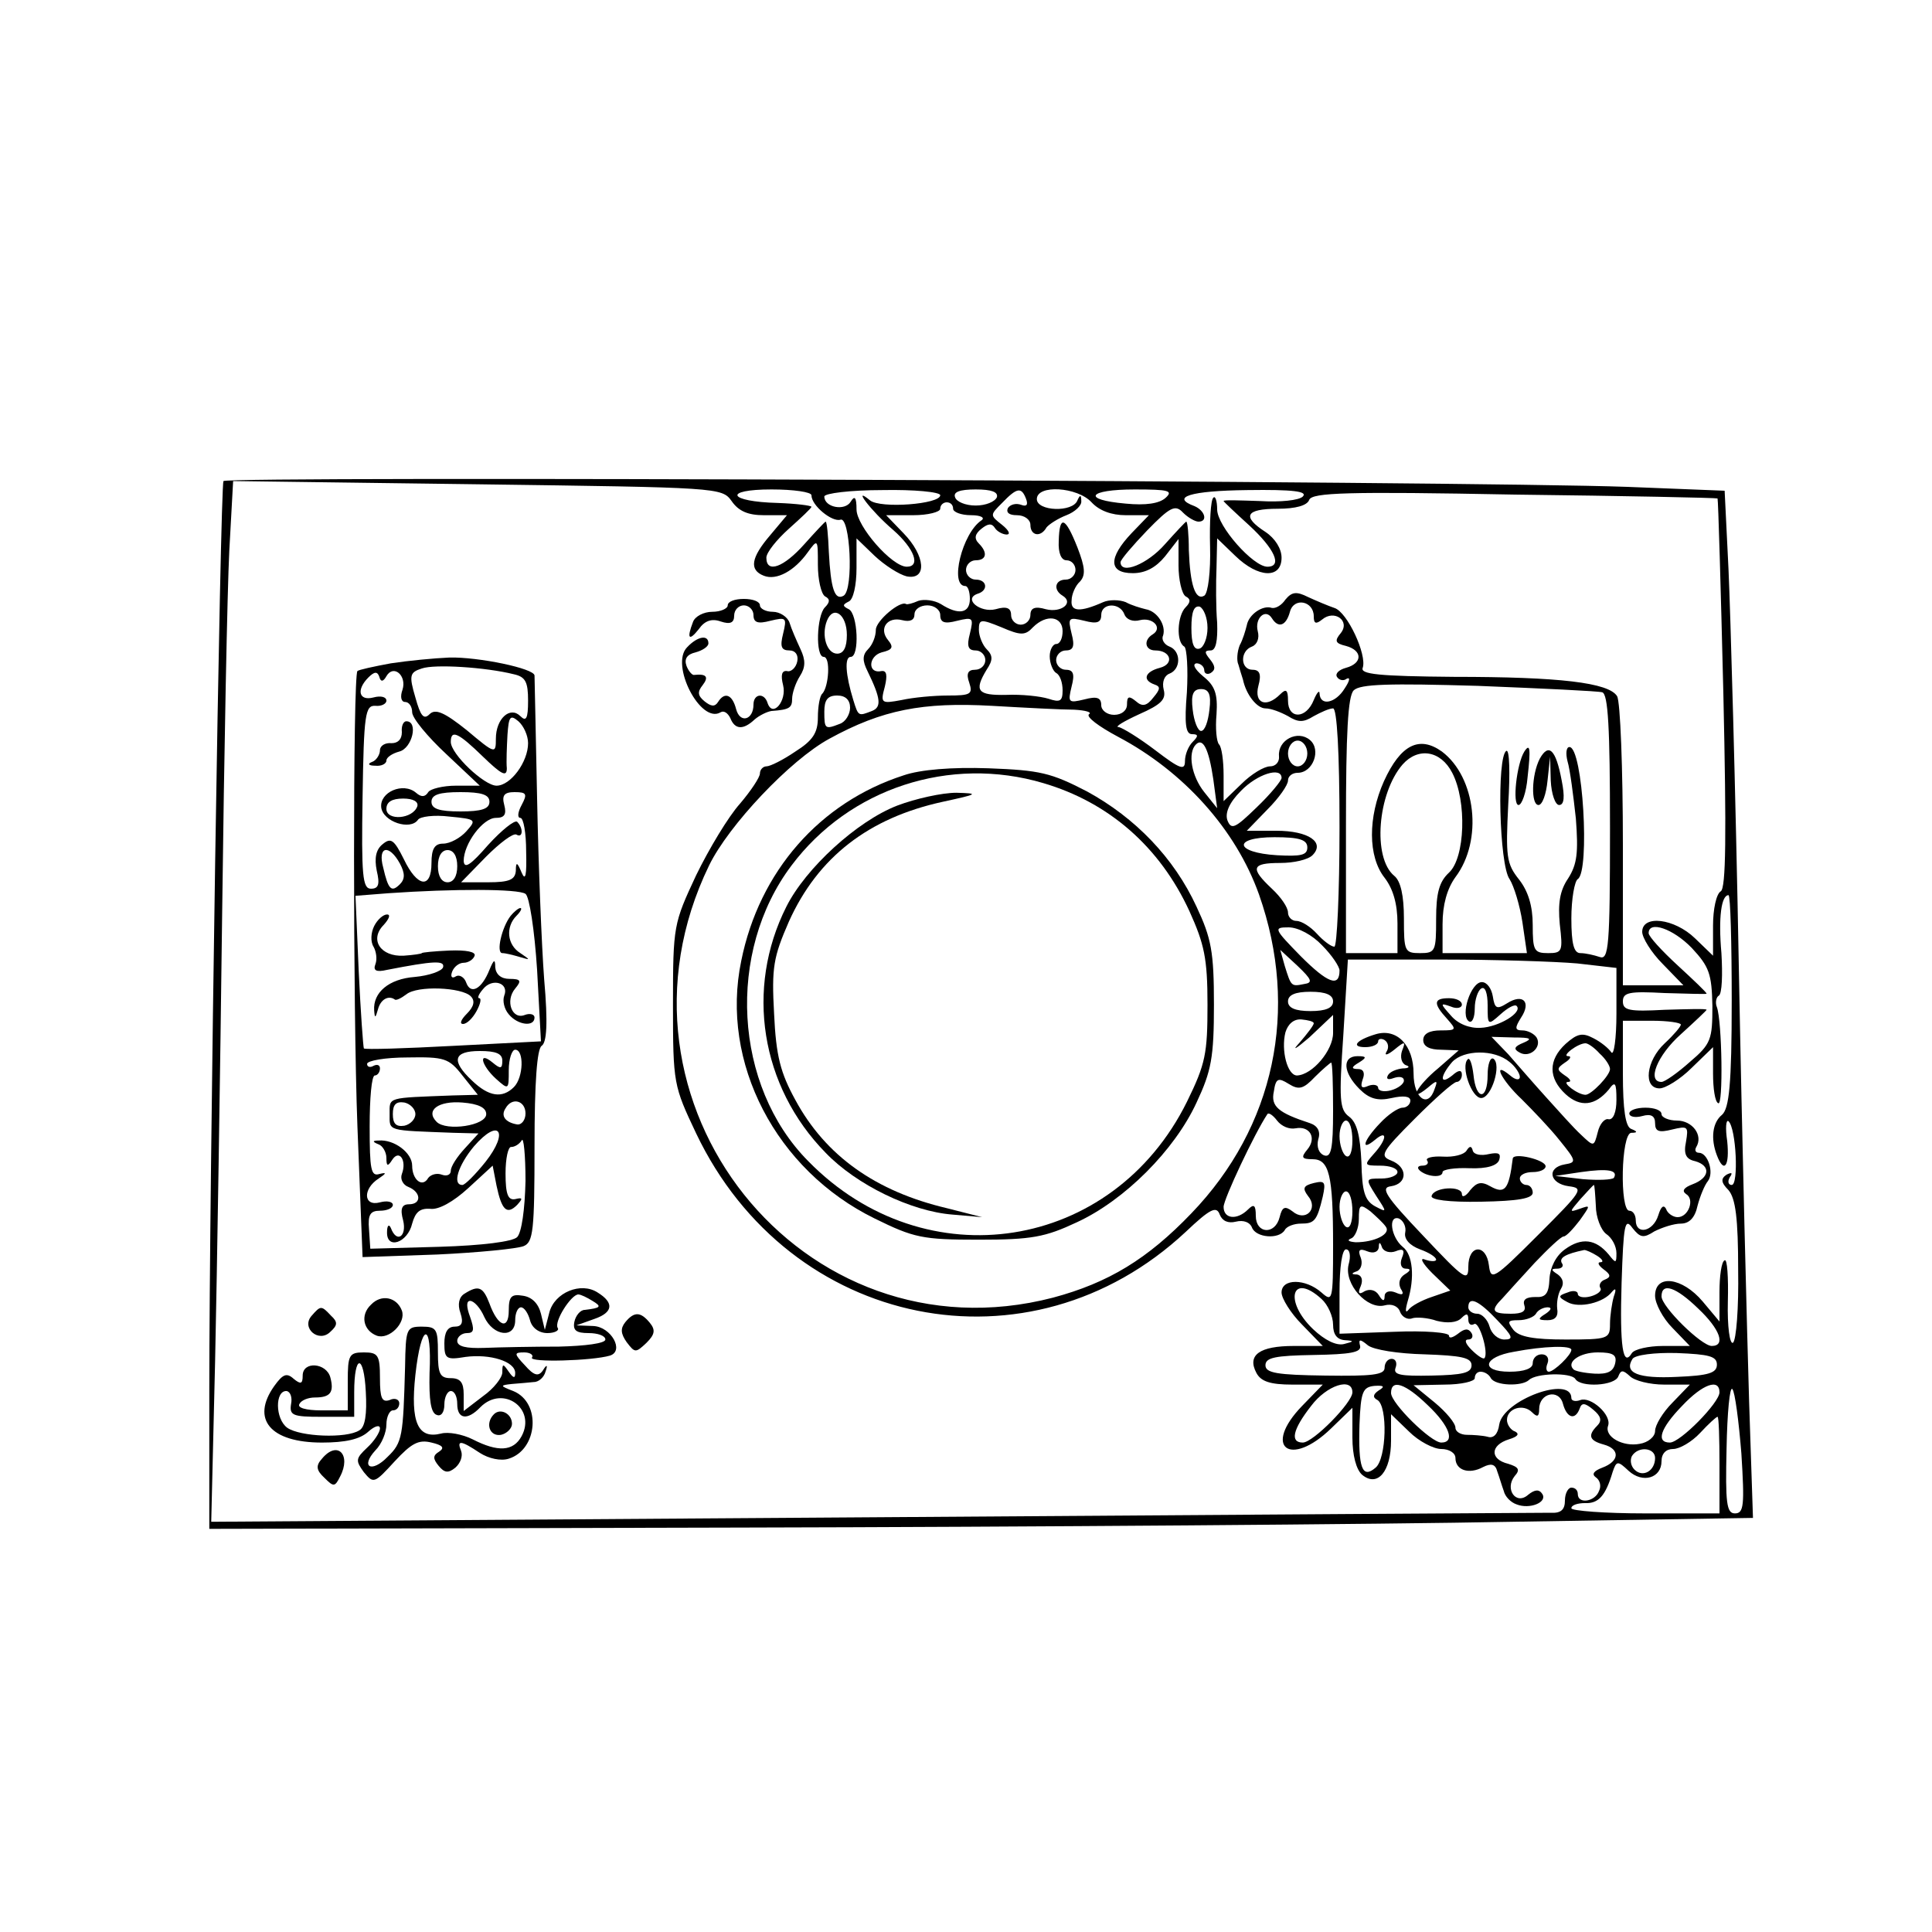
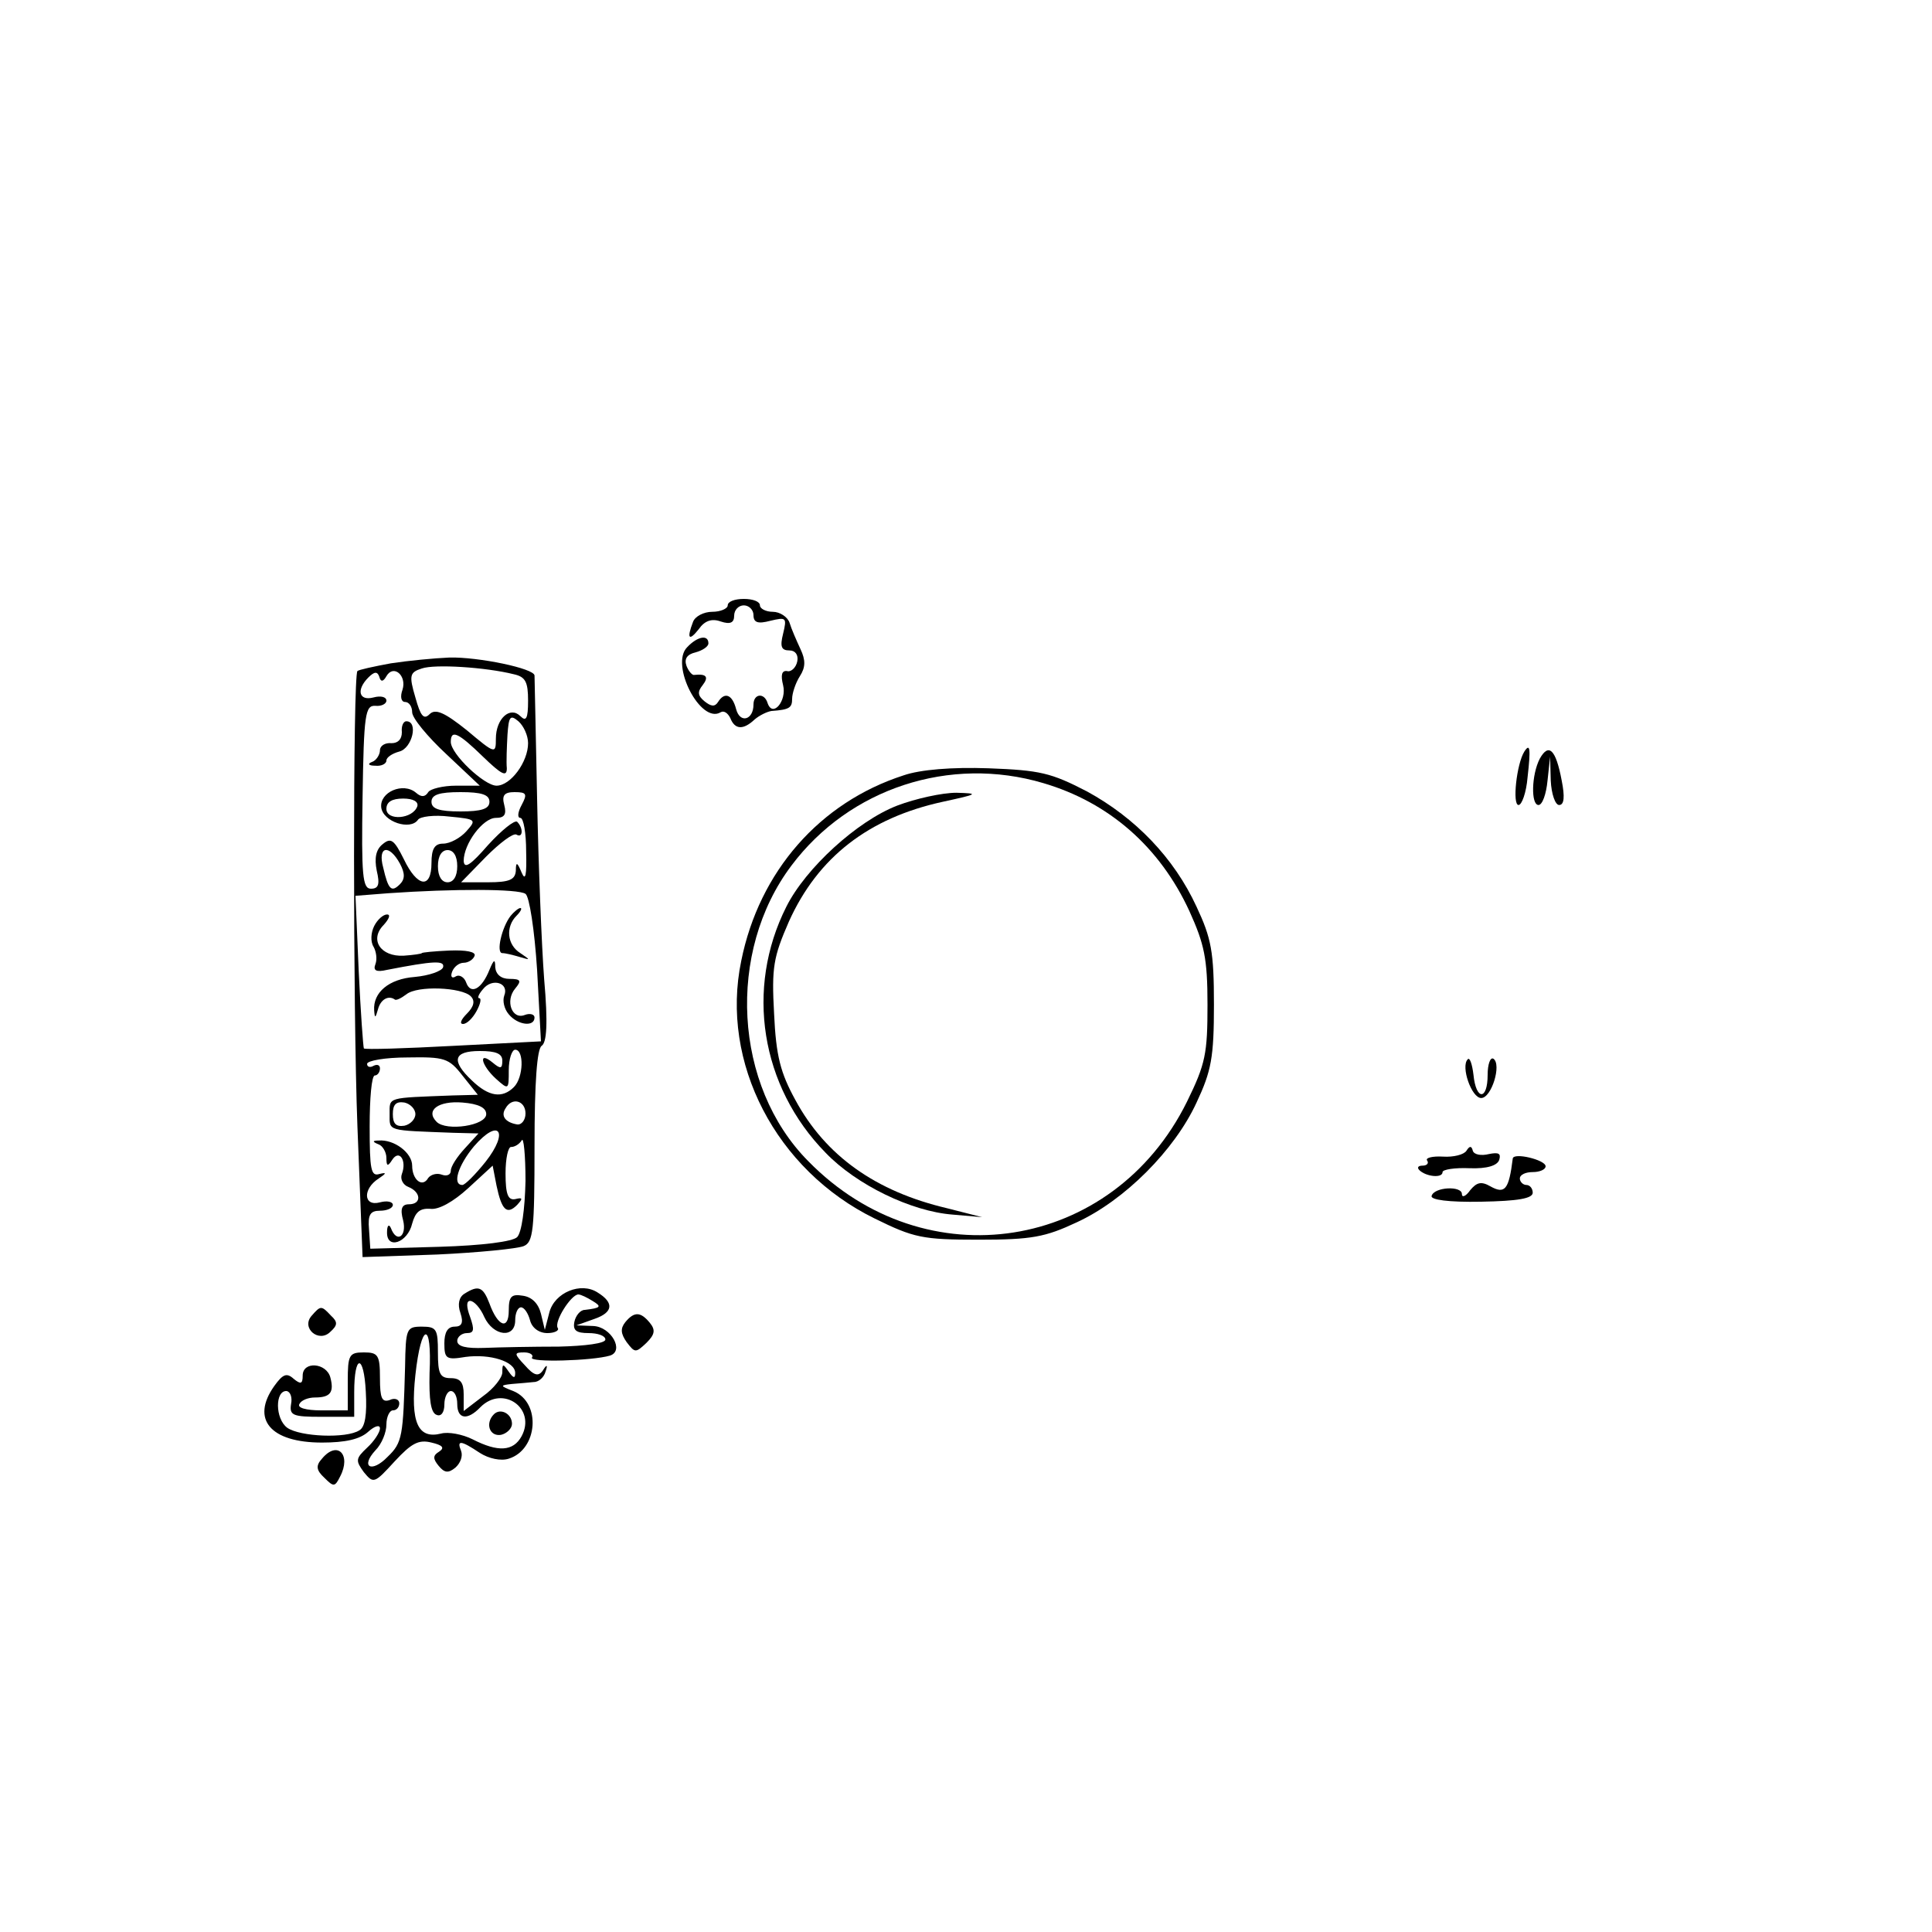
<svg xmlns="http://www.w3.org/2000/svg" preserveAspectRatio="xMidYMid meet" viewBox="0 0 300 300" height="300pt" width="300pt" version="1.0">
  <g stroke="none" fill="#000000" transform="translate(0,300) scale(0.1,-0.1)">
-     <path d="M347 2253 c-5 -9 -22 -1093 -22 -1412 l0 -215 825 2 c454 1 993 5 1199 9 l373 6 -6 181 c-3 100 -11 404 -16 676 -5 272 -13 550 -16 616 l-6 122 -151 6 c-245 9 -2175 17 -2180 9z m789 -31 c11 -16 26 -22 50 -22 l36 0 -26 -31 c-30 -35 -33 -54 -10 -63 20 -8 48 8 68 36 16 22 16 21 16 -19 0 -23 5 -45 11 -49 8 -4 8 -9 0 -17 -13 -13 -15 -77 -2 -77 11 0 8 -46 -2 -57 -4 -3 -7 -20 -7 -37 0 -24 -8 -36 -35 -53 -19 -13 -39 -23 -45 -23 -5 0 -10 -5 -10 -11 0 -6 -14 -27 -31 -47 -18 -20 -48 -70 -68 -111 -35 -75 -36 -78 -36 -201 0 -123 1 -126 36 -200 145 -304 518 -379 760 -153 38 36 48 41 53 27 4 -10 13 -14 25 -11 12 3 22 -1 25 -9 6 -16 42 -19 51 -4 3 6 15 10 25 10 21 0 25 4 34 42 5 23 3 25 -14 21 -16 -4 -18 -8 -9 -20 17 -20 -4 -41 -24 -24 -12 9 -16 7 -20 -9 -7 -28 -37 -26 -37 2 0 17 -3 19 -12 10 -17 -17 -38 -15 -38 4 0 12 48 114 68 144 2 3 9 -2 15 -10 7 -9 19 -14 29 -12 22 4 33 -15 18 -33 -10 -12 -9 -15 8 -15 26 0 32 -24 32 -134 0 -86 -1 -88 -18 -73 -25 22 -62 22 -62 0 0 -9 14 -32 32 -50 l32 -33 -45 0 c-53 0 -73 -14 -58 -42 7 -13 21 -18 56 -18 l47 0 -32 -33 c-62 -64 -19 -97 45 -35 l33 32 0 -46 c0 -28 6 -50 15 -58 24 -20 45 5 45 53 l0 41 28 -27 c15 -15 38 -27 50 -27 12 0 22 -6 22 -14 0 -19 21 -26 43 -14 12 6 19 5 22 -7 3 -8 7 -22 10 -30 2 -9 11 -18 20 -21 20 -8 48 3 40 16 -5 8 -12 7 -22 -1 -19 -17 -37 9 -21 29 9 10 6 14 -10 19 -29 7 -28 29 1 38 13 4 17 8 10 12 -7 2 -13 11 -13 18 0 18 25 26 39 12 8 -8 11 -7 11 5 0 25 31 32 37 8 6 -22 19 -26 26 -7 3 9 8 9 21 -2 12 -10 14 -17 6 -25 -15 -15 -12 -23 10 -29 26 -7 25 -26 -2 -36 -13 -5 -17 -10 -10 -15 6 -4 9 -13 5 -21 -6 -17 -33 -21 -33 -5 0 6 -4 10 -10 10 -5 0 -10 -9 -10 -20 0 -14 -6 -20 -22 -19 -13 0 -486 -3 -1052 -7 l-1028 -7 6 249 c3 137 8 452 11 699 3 248 8 499 11 559 l6 109 380 -5 c374 -5 379 -5 394 -26z m124 9 c0 -16 32 -42 45 -38 15 6 21 -108 5 -118 -14 -8 -20 11 -23 68 -1 26 -3 47 -5 47 -1 0 -16 -16 -33 -35 -32 -36 -59 -46 -59 -21 0 8 16 28 35 45 19 17 35 32 35 34 0 2 -24 5 -52 6 -78 2 -86 21 -10 21 34 0 62 -4 62 -9z m200 0 c0 -14 -93 -21 -109 -8 -29 24 1 -16 36 -46 33 -29 43 -57 21 -57 -23 0 -78 63 -78 89 0 19 -3 22 -9 12 -9 -15 -41 -9 -41 8 0 5 41 10 90 10 50 1 90 -3 90 -8z m88 -3 c-3 -7 -17 -13 -33 -13 -16 0 -30 6 -32 13 -3 8 7 12 32 12 25 0 35 -4 33 -12z m45 -2 c4 -10 1 -13 -7 -10 -8 3 -17 1 -21 -5 -3 -7 2 -11 14 -11 12 0 21 -7 21 -15 0 -17 16 -20 25 -4 4 5 18 14 31 19 13 5 24 15 23 22 0 10 -2 10 -6 1 -7 -19 -63 -17 -63 2 0 23 63 19 85 -5 12 -13 31 -20 53 -20 l36 0 -27 -28 c-36 -38 -36 -62 2 -62 20 0 36 9 50 26 l21 27 0 -41 c0 -22 5 -44 11 -48 8 -4 8 -9 0 -17 -13 -13 -15 -54 -2 -61 4 -3 6 -35 4 -71 -4 -49 -2 -65 8 -65 10 0 10 -3 1 -12 -7 -7 -12 -20 -12 -30 0 -15 -8 -12 -46 17 -25 19 -51 35 -57 36 -7 0 8 9 32 20 34 15 42 23 38 38 -3 12 1 22 9 25 18 7 18 35 0 42 -8 3 -13 11 -10 17 5 16 -9 38 -27 41 -8 2 -22 6 -31 11 -10 4 -26 4 -35 0 -36 -16 -51 -15 -49 3 0 9 6 23 13 29 9 10 8 22 -4 53 -19 48 -28 51 -29 10 -1 -19 4 -30 12 -30 8 0 14 -7 14 -15 0 -8 -7 -15 -15 -15 -17 0 -20 -16 -5 -25 18 -11 -2 -27 -26 -21 -17 5 -24 2 -24 -9 0 -8 -7 -15 -15 -15 -8 0 -15 7 -15 15 0 11 -7 14 -24 9 -24 -6 -51 16 -28 24 17 5 15 22 -3 22 -8 0 -15 7 -15 15 0 8 7 15 15 15 17 0 19 12 5 26 -8 8 -6 15 4 23 10 8 16 9 21 1 3 -5 12 -10 18 -10 7 0 3 7 -7 15 -19 15 -19 15 0 34 23 24 30 25 37 7z m217 1 c-10 -9 -31 -12 -62 -9 -69 6 -59 22 14 22 53 0 60 -2 48 -13z m213 2 c-6 -6 -35 -9 -67 -7 -31 1 -56 2 -56 0 0 -1 18 -18 40 -38 39 -36 52 -64 28 -64 -22 0 -78 63 -78 89 0 13 -3 22 -6 18 -4 -3 -6 -38 -5 -76 1 -38 -3 -72 -9 -76 -14 -8 -22 17 -24 71 0 24 -2 44 -4 44 -1 0 -16 -16 -33 -35 -27 -31 -69 -48 -69 -28 0 4 19 26 41 49 36 37 44 41 56 28 8 -8 19 -14 24 -14 15 0 10 17 -6 24 -38 14 -7 24 82 25 71 1 94 -2 86 -10z m644 -3 c1 -1 5 -137 9 -302 5 -223 4 -303 -4 -308 -7 -4 -12 -28 -12 -53 l0 -47 -28 27 c-32 31 -82 37 -82 10 0 -9 14 -32 32 -50 l32 -33 -47 0 -47 0 0 218 c0 119 -4 223 -9 231 -13 21 -89 30 -253 30 -117 1 -146 4 -142 14 7 20 -24 87 -44 93 -9 3 -28 11 -41 17 -18 9 -25 8 -35 -4 -6 -9 -15 -14 -21 -13 -14 5 -36 -10 -39 -27 -2 -8 -6 -22 -11 -31 -4 -10 -5 -24 -2 -30 2 -7 5 -17 7 -23 5 -24 22 -45 35 -45 9 0 24 -6 35 -12 16 -10 24 -10 40 0 11 6 24 12 30 12 6 0 10 -67 10 -185 0 -102 -4 -185 -8 -185 -5 0 -17 9 -27 20 -10 11 -24 20 -32 20 -7 0 -13 6 -13 13 0 8 -11 24 -25 37 -34 32 -32 40 13 40 21 0 43 5 50 12 20 20 -6 38 -56 38 l-46 0 32 33 c18 18 32 38 32 45 0 7 7 12 15 12 24 0 37 36 19 51 -19 16 -50 0 -48 -25 1 -9 -5 -16 -14 -16 -9 0 -29 -12 -44 -27 l-28 -27 0 40 c0 23 -3 44 -7 48 -4 4 -6 25 -4 47 2 31 -2 44 -21 59 -13 11 -17 19 -10 20 6 0 12 -5 12 -11 0 -5 5 -7 10 -4 8 5 7 11 -1 21 -9 11 -9 14 1 14 8 0 11 15 10 43 -2 23 -2 62 -1 86 l1 45 28 -27 c36 -35 72 -36 72 -3 0 14 -10 30 -25 40 -37 24 -31 36 19 36 28 0 46 5 49 14 5 11 58 13 319 8 172 -2 314 -5 315 -6z m-1187 -16 c0 -5 12 -10 28 -10 15 0 22 -4 16 -8 -30 -20 -50 -102 -25 -102 4 0 7 -9 7 -20 0 -22 -17 -26 -45 -8 -10 6 -26 8 -35 5 -9 -4 -17 -6 -19 -5 -9 6 -47 -26 -47 -40 0 -10 -5 -23 -12 -30 -9 -9 -9 -18 -1 -34 21 -43 22 -56 7 -62 -21 -8 -21 -9 -29 17 -12 39 -14 67 -4 67 14 0 11 67 -3 74 -10 5 -10 7 0 12 7 3 12 25 12 52 l0 46 28 -27 c16 -15 38 -29 50 -32 32 -6 29 32 -5 67 l-27 28 42 0 c23 0 42 5 42 10 0 6 5 10 10 10 6 0 10 -4 10 -10z m560 -167 c0 -11 3 -13 13 -5 19 16 44 -2 29 -21 -10 -12 -9 -16 8 -20 26 -7 26 -27 0 -34 -11 -3 -17 -9 -14 -14 3 -5 10 -7 15 -3 6 3 5 -3 -3 -15 -14 -23 -38 -28 -39 -8 0 6 -4 2 -9 -10 -12 -30 -40 -30 -40 -1 0 17 -3 19 -12 10 -22 -22 -41 -14 -34 13 5 18 2 25 -9 25 -19 0 -20 29 -1 36 8 3 12 13 9 24 -5 20 12 36 22 20 10 -16 22 -12 28 10 6 23 37 17 37 -7z m-580 2 c0 -12 7 -14 26 -9 25 6 26 5 20 -20 -5 -19 -3 -26 9 -26 8 0 15 -7 15 -15 0 -8 -7 -15 -16 -15 -11 0 -14 -6 -9 -20 6 -18 2 -20 -33 -20 -22 0 -54 -3 -72 -7 -32 -6 -33 -5 -26 21 4 17 3 25 -5 24 -22 -5 -21 23 0 29 17 4 19 8 10 19 -15 18 -1 37 22 31 12 -3 19 0 19 9 0 8 9 14 20 14 11 0 20 -7 20 -15z m286 1 c3 -8 13 -12 24 -9 20 5 36 -12 20 -22 -15 -9 -12 -25 4 -25 24 0 30 -21 7 -27 -23 -6 -28 -19 -8 -26 9 -3 9 -7 -2 -20 -10 -13 -17 -15 -27 -6 -11 9 -14 8 -14 -5 0 -9 -8 -16 -20 -16 -11 0 -20 7 -20 15 0 12 -7 14 -26 9 -25 -6 -26 -5 -20 20 5 19 3 26 -9 26 -8 0 -15 7 -15 15 0 8 7 15 15 15 12 0 14 7 9 26 -6 25 -5 26 20 20 19 -5 26 -3 26 9 0 19 29 20 36 1z m129 -21 c0 -16 -6 -30 -12 -32 -9 -3 -13 7 -13 32 0 25 4 35 13 33 6 -3 12 -17 12 -33z m-560 -11 c0 -19 -5 -29 -15 -29 -16 0 -25 28 -16 51 10 25 31 10 31 -22z m289 12 c21 21 46 17 46 -6 0 -11 -4 -20 -10 -20 -5 0 -10 -9 -10 -19 0 -11 5 -23 10 -26 6 -3 10 -15 10 -27 0 -17 -4 -19 -22 -13 -13 4 -42 7 -65 6 -45 -1 -51 6 -31 39 10 15 10 22 0 32 -6 6 -12 20 -12 30 0 17 3 17 35 4 30 -13 37 -13 49 0z m884 -101 c9 -3 12 -54 12 -211 0 -184 -2 -205 -16 -200 -9 3 -22 6 -30 6 -10 0 -14 14 -14 54 0 30 5 58 10 61 19 12 8 205 -13 205 -5 0 -6 -10 -3 -22 4 -13 9 -53 13 -89 4 -53 2 -71 -12 -93 -13 -19 -16 -39 -13 -71 5 -42 4 -45 -18 -45 -22 0 -24 4 -24 44 0 29 -7 52 -21 70 -20 25 -21 36 -17 117 3 49 2 86 -3 83 -15 -9 -11 -177 5 -199 7 -11 16 -41 20 -67 l7 -48 -65 0 -66 0 0 45 c0 30 7 55 20 73 43 57 32 155 -21 195 -35 25 -64 11 -90 -46 -25 -56 -25 -117 1 -150 13 -17 20 -40 20 -71 l0 -46 -40 0 -40 0 0 198 c0 144 3 201 12 210 10 10 56 11 193 7 99 -4 186 -8 193 -10z m-610 -27 c-2 -18 -7 -33 -13 -33 -5 0 -11 15 -13 33 -3 24 1 32 13 32 12 0 16 -8 13 -32z m-558 3 c0 -10 -7 -22 -16 -25 -23 -9 -24 -8 -24 19 0 18 5 25 20 25 13 0 20 -7 20 -19z m348 -3 c18 -1 28 -4 23 -7 -5 -4 15 -19 45 -35 102 -54 183 -144 219 -245 63 -179 24 -361 -105 -495 -68 -71 -129 -108 -215 -131 -389 -101 -712 304 -534 671 30 62 126 164 187 197 82 45 145 57 252 51 52 -3 110 -6 128 -6z m216 -108 l6 -45 -20 25 c-20 25 -26 61 -13 74 11 11 20 -7 27 -54z m146 40 c0 -11 -7 -20 -15 -20 -8 0 -15 9 -15 20 0 11 7 20 15 20 8 0 15 -9 15 -20z m225 -30 c23 -44 20 -132 -5 -155 -15 -14 -20 -31 -20 -72 0 -50 -1 -53 -25 -53 -24 0 -25 3 -25 54 0 35 -5 58 -15 66 -34 28 -26 128 13 173 24 27 59 22 77 -13z m-265 -8 c0 -4 -17 -25 -39 -46 -33 -32 -39 -35 -45 -20 -4 11 2 27 21 46 25 26 63 38 63 20z m40 -108 c0 -12 -10 -14 -47 -12 -66 4 -70 28 -4 28 39 0 51 -4 51 -16z m659 -238 c0 -130 -4 -167 -15 -177 -15 -12 -18 -37 -8 -63 11 -29 20 -17 16 22 -3 20 -2 34 2 31 12 -11 16 -99 5 -99 -5 0 -7 5 -3 12 5 7 3 8 -5 4 -9 -6 -9 -12 3 -24 11 -13 15 -44 15 -124 1 -59 -3 -109 -8 -113 -5 -3 -9 25 -8 64 1 38 -1 67 -5 64 -5 -2 -8 -25 -8 -49 l0 -46 -26 31 c-32 38 -74 43 -74 9 0 -12 12 -35 27 -50 l27 -28 -42 0 c-22 0 -44 -5 -48 -11 -14 -23 -19 10 -16 109 3 91 5 102 17 85 12 -15 17 -16 34 -5 12 6 30 12 41 12 13 0 22 9 26 28 4 15 11 32 16 38 10 13 0 44 -14 44 -5 0 -7 4 -4 9 11 18 -6 41 -30 41 -13 0 -24 5 -24 10 0 6 -11 10 -25 10 -14 0 -25 -4 -25 -9 0 -5 9 -7 20 -4 14 4 20 0 20 -11 0 -13 6 -15 26 -10 25 6 26 5 22 -19 -4 -19 0 -27 14 -30 25 -7 23 -26 -4 -36 -13 -5 -17 -10 -10 -15 14 -8 4 -36 -13 -36 -7 0 -16 6 -18 13 -4 7 -8 3 -12 -10 -8 -26 -35 -31 -35 -8 0 8 -4 15 -10 15 -15 0 -13 120 3 121 10 0 10 2 0 6 -9 3 -13 30 -13 86 l0 82 45 0 c25 0 45 -3 45 -6 0 -3 -11 -16 -25 -29 -29 -27 -34 -70 -8 -70 9 0 32 14 50 32 l33 32 0 -41 c0 -23 3 -44 8 -46 8 -6 6 127 -2 149 -3 7 -1 16 3 18 5 3 6 33 4 66 -5 56 0 90 11 90 3 0 5 -74 5 -164z m-636 86 c15 -15 27 -33 27 -39 0 -27 -19 -19 -60 22 -42 43 -43 45 -19 45 15 0 37 -12 52 -28z m574 -4 c27 -29 31 -40 32 -90 0 -52 -2 -59 -35 -87 -19 -17 -39 -31 -44 -31 -23 0 -7 41 30 74 22 20 40 37 40 38 0 2 -29 1 -65 0 -55 -3 -65 -1 -65 13 0 14 10 16 65 13 36 -1 65 -2 65 -1 0 2 -20 21 -45 44 -25 23 -45 45 -45 50 0 20 38 7 67 -23z m-602 -56 c-20 -4 -20 -4 -30 28 l-7 25 27 -25 c22 -21 24 -26 10 -28z m424 32 l61 -7 0 -71 c0 -39 -4 -66 -8 -60 -4 6 -16 16 -28 22 -17 9 -25 7 -43 -9 -27 -25 -27 -53 0 -78 23 -21 46 -18 67 7 10 14 12 11 12 -16 0 -19 -5 -31 -12 -30 -6 2 -14 -7 -17 -20 -6 -23 -6 -23 -26 -4 -11 10 -35 37 -54 58 -19 21 -45 51 -59 67 l-26 27 35 -1 c26 0 29 -2 15 -8 -15 -6 -16 -10 -7 -15 16 -10 36 8 27 23 -4 6 -14 11 -22 11 -12 0 -12 4 -2 20 16 24 3 38 -22 22 -16 -10 -19 -8 -22 11 -2 12 -9 22 -17 22 -17 0 -34 -52 -20 -61 5 -3 9 6 9 20 0 14 5 28 10 31 6 4 10 -7 10 -26 0 -31 0 -32 20 -14 11 10 22 16 25 13 10 -10 -28 -33 -56 -34 -17 -1 -35 6 -46 19 -17 19 -17 20 0 14 9 -4 17 -2 17 3 0 6 -9 10 -20 10 -24 0 -25 -8 -3 -32 15 -17 15 -18 -10 -18 -17 0 -27 -5 -27 -15 0 -10 10 -15 28 -15 l27 -1 -32 -28 c-33 -27 -48 -56 -16 -30 14 12 16 12 11 -1 -10 -32 -33 -16 -33 23 0 44 -26 71 -59 61 -30 -9 -39 -20 -16 -20 11 0 20 4 20 9 0 4 5 5 10 2 6 -4 7 -12 3 -18 -4 -7 2 -5 12 3 17 14 18 13 12 -2 -3 -9 -1 -19 6 -22 7 -2 5 -5 -5 -5 -9 -1 -20 -5 -23 -11 -3 -6 1 -7 9 -4 9 3 16 2 16 -4 0 -5 -9 -12 -20 -15 -11 -3 -20 -1 -20 4 0 4 -7 6 -15 3 -11 -5 -13 -2 -9 10 4 10 1 16 -7 16 -11 0 -11 3 1 10 13 8 12 10 -2 10 -24 0 -23 -25 3 -51 15 -15 28 -19 50 -14 18 4 29 3 29 -4 0 -6 -6 -11 -12 -11 -7 0 -23 -11 -35 -24 -26 -27 -31 -45 -8 -26 20 17 19 1 -2 -22 -15 -17 -15 -18 10 -18 15 0 27 -4 27 -10 0 -5 -11 -10 -25 -10 -25 0 -25 0 -8 -27 17 -26 17 -26 -2 -16 -16 9 -20 23 -21 69 -2 41 -7 61 -19 70 -15 11 -16 26 -9 128 l7 116 147 0 c81 0 175 -3 209 -6z m-379 -59 c0 -10 -11 -15 -35 -15 -24 0 -35 5 -35 15 0 10 11 15 35 15 24 0 35 -5 35 -15z m-30 -34 c0 -3 -10 -16 -22 -30 -13 -14 -6 -10 15 8 l37 35 0 -28 c0 -27 -32 -65 -56 -66 -15 0 -25 39 -18 67 4 13 13 21 25 20 10 -1 19 -3 19 -6z m444 -47 c9 -8 16 -19 16 -24 0 -10 -29 -40 -38 -40 -12 0 -38 20 -27 20 6 0 3 5 -5 10 -13 9 -13 11 0 20 8 5 11 10 5 10 -11 0 15 20 27 20 4 0 14 -7 22 -16z m-140 -13 c9 -7 16 -18 16 -23 0 -6 -7 -5 -15 2 -29 24 -14 -7 18 -37 17 -17 44 -45 59 -64 26 -32 26 -34 8 -37 -29 -5 -24 -30 6 -34 24 -3 21 -7 -48 -76 -69 -69 -73 -71 -76 -47 -4 34 -32 33 -32 -2 0 -24 -6 -20 -70 48 -59 62 -67 75 -50 77 26 4 26 30 0 40 -18 7 -15 13 37 65 31 31 60 57 65 57 4 0 8 5 8 11 0 8 -5 8 -15 -1 -20 -16 -19 -1 0 21 18 19 65 20 89 0z m-274 -76 c0 -59 -3 -73 -14 -69 -8 3 -12 13 -9 25 4 12 -1 21 -13 25 -49 16 -61 26 -56 49 3 21 7 22 23 12 16 -10 23 -8 41 11 12 12 24 22 25 22 2 0 3 -34 3 -75z m30 -46 c0 -17 -4 -28 -10 -24 -5 3 -10 17 -10 31 0 13 5 24 10 24 6 0 10 -14 10 -31z m406 -58 c-3 -3 -24 -4 -48 -2 l-43 5 40 6 c42 6 58 3 51 -9z m-28 -43 c0 -18 8 -38 16 -44 9 -6 16 -19 16 -30 0 -16 -1 -16 -12 -2 -20 24 -42 27 -68 8 -14 -10 -23 -28 -24 -46 -1 -23 -6 -29 -22 -28 -14 0 -20 -4 -17 -13 3 -9 -3 -13 -21 -13 -29 0 -32 5 -13 24 6 7 29 32 50 55 21 22 41 41 45 41 4 0 15 12 25 25 17 24 17 24 0 18 -17 -6 -16 -5 1 15 11 12 20 22 21 22 1 0 2 -14 3 -32z m-378 -9 c0 -17 -4 -28 -10 -24 -5 3 -10 17 -10 31 0 13 5 24 10 24 6 0 10 -14 10 -31z m52 -24 c8 -11 -17 -24 -47 -24 -11 1 -14 3 -7 6 6 2 12 16 12 30 0 23 2 24 18 12 9 -8 20 -18 24 -24z m30 -9 c-2 -10 7 -20 23 -26 14 -5 25 -12 25 -16 0 -3 -8 -3 -17 0 -9 4 -5 -5 11 -21 l28 -27 -29 -10 c-15 -5 -32 -14 -36 -20 -5 -6 -5 0 -1 14 11 36 8 72 -8 84 -18 15 -23 49 -6 44 7 -3 12 -13 10 -22z m-15 -29 c12 5 15 2 10 -10 -4 -10 -1 -17 6 -17 8 0 8 -3 -2 -9 -8 -5 -10 -14 -6 -22 6 -9 3 -11 -8 -6 -10 4 -17 1 -17 -6 0 -8 -3 -8 -9 2 -5 8 -14 10 -22 6 -9 -6 -11 -3 -6 8 4 10 1 17 -6 18 -9 0 -9 2 0 5 7 3 9 13 6 21 -5 12 -2 15 10 10 10 -4 17 -1 18 6 0 9 2 9 5 0 3 -7 13 -9 21 -6z m-73 -21 c-7 -30 29 -70 56 -63 11 3 21 -1 24 -10 3 -8 12 -13 19 -10 6 2 24 1 38 -4 16 -4 31 -3 38 4 8 8 11 8 11 -2 0 -7 4 -10 9 -7 8 5 23 -45 16 -53 -2 -2 -11 4 -20 13 -9 9 -12 16 -5 16 6 0 8 5 5 10 -5 8 -11 7 -21 -1 -8 -6 -14 -8 -14 -3 0 5 -38 8 -85 6 l-85 -3 0 65 c0 38 4 66 10 66 6 0 8 -10 4 -24z m386 14 c8 -5 11 -10 5 -10 -5 0 -3 -5 5 -11 11 -8 12 -12 2 -16 -6 -2 -10 -8 -7 -13 3 -4 -4 -10 -15 -13 -11 -3 -20 -1 -20 4 0 4 -7 6 -16 2 -15 -5 -15 -7 0 -15 18 -10 56 -1 69 16 6 7 7 4 3 -7 -3 -10 -6 -30 -6 -43 0 -23 -3 -24 -69 -24 -49 0 -72 4 -81 15 -10 13 -9 15 8 15 12 0 24 5 27 10 3 6 12 10 18 10 7 0 6 -4 -3 -10 -13 -8 -12 -10 3 -10 12 0 17 6 15 18 -1 9 1 23 6 31 5 8 3 16 -5 22 -11 7 -11 9 -1 9 7 0 11 4 7 9 -4 8 6 14 35 20 3 0 12 -4 20 -9z m-428 -67 c10 -9 18 -27 18 -40 0 -15 6 -23 18 -24 15 -1 15 -2 -1 -6 -12 -3 -30 6 -48 23 -46 44 -33 89 13 47z m585 -15 c34 -32 43 -58 21 -58 -16 0 -78 61 -78 77 0 22 22 15 57 -19z m-312 -18 c24 -25 26 -30 11 -30 -10 0 -20 9 -23 20 -3 11 -12 20 -19 20 -8 0 -14 5 -14 10 0 18 16 11 45 -20z m-113 -53 c57 -2 73 -5 73 -17 0 -12 -14 -15 -62 -16 -48 -1 -60 1 -56 12 3 8 0 14 -6 14 -6 0 -11 -6 -11 -14 0 -11 -20 -13 -92 -12 -75 1 -93 4 -93 16 0 12 15 15 75 16 57 1 74 4 72 14 -3 11 0 11 12 1 9 -7 47 -13 88 -14z m228 7 c0 -8 -27 -34 -35 -34 -4 0 -5 6 -2 13 3 8 -1 14 -9 14 -8 0 -14 -6 -14 -14 0 -8 -13 -13 -36 -13 -46 0 -41 23 7 31 47 9 89 10 89 3z m68 -21 c-3 -13 -12 -17 -32 -16 -16 1 -31 4 -33 7 -11 11 10 26 38 26 24 0 30 -4 27 -17z m158 -2 c0 -13 -13 -17 -62 -19 -60 -3 -83 6 -69 28 4 6 34 10 69 9 50 -2 62 -5 62 -18z m-351 -21 c7 -12 48 -13 59 -3 11 11 65 12 72 2 8 -14 62 -11 67 4 4 10 7 10 18 0 7 -7 31 -13 53 -13 l40 0 -27 -28 c-15 -15 -27 -35 -27 -44 0 -9 -11 -18 -24 -20 -26 -5 -55 11 -49 28 6 17 -27 46 -43 40 -8 -3 -14 -1 -14 3 0 36 -106 -3 -112 -41 -2 -15 -9 -22 -18 -19 -8 2 -23 3 -32 3 -10 0 -18 5 -18 11 0 7 -14 24 -32 39 l-33 27 48 1 c26 0 47 5 47 10 0 6 4 10 9 10 6 0 13 -4 16 -10z m-215 -22 c0 -16 -61 -78 -77 -78 -20 0 -16 20 13 57 24 32 64 45 64 21z m41 3 c-9 -6 -10 -11 -2 -15 16 -10 14 -91 -3 -105 -21 -18 -27 0 -25 67 2 51 5 58 23 60 15 1 17 -1 7 -7z m76 -23 c34 -32 43 -58 21 -58 -16 0 -78 61 -78 77 0 22 22 15 57 -19z m453 20 c0 -16 -61 -78 -77 -78 -22 0 -15 22 19 57 32 34 58 43 58 21z m34 -95 c5 -80 4 -93 -10 -93 -13 0 -15 16 -13 101 1 55 5 97 9 92 4 -4 10 -50 14 -100z m-34 -18 l0 -75 -115 0 c-63 0 -115 4 -115 8 0 5 10 8 21 8 21 -1 32 11 43 48 6 18 8 18 25 2 22 -20 51 -11 51 15 0 12 7 19 18 19 10 0 29 11 42 25 13 14 25 25 27 25 2 0 3 -34 3 -75z m-100 11 c0 -20 -19 -31 -32 -18 -6 6 -7 15 -4 21 10 16 36 13 36 -3z" />
    <path d="M1130 2060 c0 -5 -11 -10 -24 -10 -13 0 -27 -7 -30 -16 -10 -26 -6 -30 9 -11 9 13 20 17 34 12 15 -5 21 -2 21 9 0 9 7 16 15 16 8 0 15 -7 15 -15 0 -12 7 -14 26 -9 25 6 26 5 20 -20 -5 -20 -3 -26 10 -26 9 0 14 -7 12 -17 -2 -10 -10 -17 -16 -15 -8 1 -10 -6 -6 -22 6 -24 -16 -51 -24 -28 -5 17 -22 15 -22 -2 0 -24 -21 -30 -27 -7 -6 23 -18 27 -28 11 -5 -8 -11 -7 -21 1 -11 9 -11 15 -3 25 10 13 6 18 -13 16 -3 -1 -9 6 -12 14 -4 11 1 18 14 21 11 3 20 9 20 14 0 14 -17 11 -33 -6 -27 -27 21 -120 52 -101 5 3 11 -1 15 -9 7 -18 20 -19 38 -2 7 6 19 12 26 13 28 2 32 5 32 19 0 8 5 24 12 35 9 14 9 25 1 42 -6 13 -14 31 -17 41 -3 9 -15 17 -26 17 -11 0 -20 5 -20 10 0 6 -11 10 -25 10 -14 0 -25 -4 -25 -10z" />
    <path d="M607 1970 c-27 -5 -50 -10 -52 -12 -7 -8 -7 -524 0 -707 l8 -203 116 4 c64 3 124 9 134 13 15 6 17 24 17 155 0 101 4 151 11 156 8 5 10 35 4 103 -4 53 -9 179 -11 281 -2 102 -4 188 -4 191 0 11 -87 29 -132 28 -24 -1 -65 -5 -91 -9z m191 -17 c18 -4 22 -12 22 -41 0 -28 -3 -33 -12 -24 -16 16 -38 -4 -38 -35 0 -24 -1 -24 -45 13 -35 28 -49 34 -58 25 -9 -9 -14 -3 -22 26 -10 34 -9 39 10 45 20 7 99 2 143 -9z m-198 -3 c11 19 32 1 25 -21 -4 -11 -2 -19 4 -19 6 0 11 -7 11 -16 0 -9 24 -38 53 -65 l52 -49 -37 0 c-20 0 -40 -5 -43 -10 -5 -8 -11 -8 -19 -1 -20 17 -57 1 -54 -23 3 -22 45 -36 57 -19 3 5 25 8 49 5 42 -4 42 -5 26 -23 -9 -10 -25 -19 -36 -19 -13 0 -18 -8 -18 -30 0 -41 -22 -38 -43 6 -15 30 -20 34 -33 23 -10 -8 -13 -21 -9 -41 5 -21 3 -28 -9 -28 -13 0 -15 20 -13 143 2 128 4 142 20 141 9 -1 17 3 17 8 0 6 -9 8 -20 5 -23 -6 -27 12 -8 31 9 9 14 10 17 1 2 -8 6 -8 11 1z m220 -104 c0 -29 -27 -66 -49 -66 -19 0 -71 49 -71 68 0 20 12 14 50 -23 29 -28 37 -32 37 -18 -1 10 0 33 1 52 2 28 4 32 17 21 8 -7 15 -22 15 -34z m-60 -91 c0 -11 -12 -15 -45 -15 -33 0 -45 4 -45 15 0 11 12 15 45 15 33 0 45 -4 45 -15z m50 -5 c-6 -11 -7 -20 -2 -20 5 0 9 -24 9 -52 1 -37 -1 -47 -7 -33 -7 17 -9 17 -9 3 -1 -14 -10 -18 -43 -18 l-42 0 39 40 c21 21 42 37 47 34 10 -6 11 10 1 20 -4 3 -24 -13 -45 -36 -27 -31 -37 -38 -38 -25 0 27 30 67 50 67 13 0 17 5 13 20 -4 15 0 20 16 20 19 0 20 -3 11 -20z m-162 -2 c-7 -20 -48 -23 -48 -4 0 11 9 16 26 16 16 0 24 -5 22 -12z m-27 -89 c8 -15 8 -24 0 -32 -13 -13 -18 -9 -26 26 -9 33 9 37 26 6z m89 -4 c0 -16 -6 -25 -15 -25 -9 0 -15 9 -15 25 0 16 6 25 15 25 9 0 15 -9 15 -25z m106 -43 c6 -4 14 -56 18 -118 l6 -111 -136 -7 c-75 -4 -137 -6 -139 -4 -1 2 -5 56 -8 120 l-5 117 51 4 c101 7 202 7 213 -1z m-36 -259 c0 -13 -3 -13 -15 -3 -23 19 -18 -4 5 -25 20 -18 20 -17 20 13 0 18 5 32 10 32 14 0 13 -43 -2 -58 -18 -18 -39 -15 -65 10 -33 31 -29 46 12 46 25 0 35 -4 35 -15z m-62 -23 l24 -30 -39 -1 c-103 -4 -98 -2 -98 -29 0 -27 -5 -25 99 -29 l39 -1 -21 -23 c-12 -13 -22 -28 -22 -35 0 -6 -6 -9 -14 -6 -8 3 -17 0 -21 -5 -9 -16 -25 -3 -25 19 0 20 -28 41 -52 39 -10 0 -10 -2 0 -6 6 -2 12 -12 12 -21 0 -13 2 -14 9 -3 11 17 23 -1 15 -22 -3 -8 2 -17 10 -20 20 -8 21 -27 1 -27 -11 0 -14 -7 -9 -25 6 -25 -10 -36 -19 -12 -3 7 -6 4 -6 -6 -1 -28 32 -17 39 13 5 18 12 24 28 23 13 -2 36 11 59 32 l38 35 6 -31 c8 -38 16 -46 32 -30 9 10 9 12 -3 9 -11 -2 -15 7 -15 40 0 23 4 42 9 41 5 0 12 4 16 10 3 7 6 -22 6 -63 -1 -44 -6 -80 -13 -87 -7 -7 -54 -13 -120 -15 l-108 -3 -2 30 c-2 23 2 29 17 29 11 0 20 4 20 9 0 5 -9 7 -20 4 -26 -7 -27 21 -2 37 12 8 13 10 1 7 -13 -4 -15 7 -15 74 0 43 3 79 8 79 4 0 8 5 8 11 0 5 -4 7 -10 4 -5 -3 -10 -2 -10 3 0 5 28 10 63 10 57 1 64 -1 85 -28z m-73 -60 c0 -8 -8 -16 -17 -18 -13 -2 -18 3 -18 18 0 15 5 20 18 18 9 -2 17 -10 17 -18z m110 0 c0 -18 -62 -27 -77 -12 -18 18 3 33 40 30 25 -2 37 -8 37 -18z m61 1 c0 -10 -6 -18 -13 -17 -18 3 -26 13 -18 25 10 18 31 12 31 -8z m-62 -75 c-16 -20 -32 -36 -36 -36 -16 0 -7 30 18 60 39 45 55 23 18 -24z" />
    <path d="M624 1863 c0 -11 -6 -17 -16 -17 -10 1 -18 -4 -18 -11 0 -7 -6 -16 -12 -18 -8 -3 -6 -6 5 -6 9 -1 17 3 17 8 0 5 9 11 20 14 20 5 30 47 11 47 -5 0 -8 -8 -7 -17z" />
    <path d="M793 1578 c-14 -18 -23 -58 -13 -58 5 0 17 -3 27 -6 17 -5 17 -5 1 6 -21 13 -23 41 -6 58 7 7 9 12 6 12 -3 0 -10 -6 -15 -12z" />
    <path d="M581 1562 c-5 -10 -6 -24 -1 -32 4 -7 6 -19 3 -27 -4 -10 1 -13 18 -9 72 14 90 15 87 4 -2 -6 -22 -13 -44 -15 -40 -3 -65 -24 -63 -52 1 -13 2 -12 6 2 4 15 16 22 26 15 2 -2 10 2 18 8 17 14 86 11 100 -3 7 -7 5 -16 -6 -27 -9 -9 -12 -16 -6 -16 6 0 15 9 21 20 6 11 8 20 4 20 -3 0 -1 6 6 14 14 18 41 10 33 -10 -3 -8 0 -21 7 -29 14 -17 40 -20 40 -5 0 5 -7 7 -15 4 -20 -8 -31 22 -15 41 10 12 9 15 -9 15 -13 0 -21 7 -22 18 0 13 -2 13 -9 -4 -12 -30 -29 -39 -36 -20 -3 9 -11 13 -16 10 -6 -4 -9 -1 -6 7 3 8 11 14 18 14 7 0 15 5 17 11 2 6 -13 9 -39 8 -24 -1 -43 -3 -43 -4 0 -1 -13 -3 -28 -4 -36 -2 -54 25 -31 48 8 9 11 16 5 16 -6 0 -15 -8 -20 -18z" />
-     <path d="M721 991 c-8 -5 -11 -16 -6 -30 5 -15 2 -21 -9 -21 -11 0 -16 -9 -16 -26 0 -24 3 -26 33 -21 38 5 77 -7 77 -25 0 -9 -3 -8 -10 2 -9 13 -10 13 -10 -1 0 -8 -13 -25 -30 -37 l-30 -23 0 26 c0 18 -5 25 -20 25 -17 0 -20 7 -20 40 0 36 -2 40 -25 40 -24 0 -25 -3 -26 -62 -3 -108 -4 -118 -27 -140 -25 -26 -43 -16 -19 10 10 10 17 28 17 40 0 12 5 22 10 22 6 0 10 5 10 11 0 6 -7 9 -15 5 -12 -4 -15 3 -15 34 0 36 -3 40 -25 40 -23 0 -25 -4 -25 -45 l0 -45 -41 0 c-24 0 -38 4 -34 10 3 6 14 10 24 10 24 0 30 8 24 31 -6 23 -43 26 -43 3 0 -13 -3 -14 -14 -5 -11 10 -17 7 -30 -11 -37 -52 -6 -88 74 -88 36 0 59 5 72 17 10 9 18 11 18 5 0 -6 -9 -20 -20 -30 -18 -17 -18 -20 -5 -38 15 -18 16 -18 48 17 26 28 37 34 57 29 17 -4 21 -8 12 -14 -10 -6 -10 -11 -1 -22 9 -11 15 -12 26 -3 8 7 12 18 9 26 -7 17 -1 17 29 -3 14 -9 33 -13 45 -9 45 14 51 87 7 105 -21 8 -21 9 -2 11 11 1 26 2 34 3 8 0 16 8 18 16 4 11 2 12 -4 2 -7 -10 -14 -8 -28 8 -17 18 -17 20 -1 20 9 0 15 -4 12 -8 -5 -8 94 -5 121 3 23 7 2 45 -26 46 l-26 1 28 10 c29 10 31 25 5 41 -26 17 -67 0 -75 -31 l-7 -27 -6 25 c-4 16 -14 26 -28 28 -18 3 -22 -1 -22 -23 0 -31 -17 -25 -30 11 -10 26 -17 29 -39 15z m199 -11 c15 -9 13 -11 -12 -14 -7 0 -14 -9 -16 -18 -3 -14 3 -18 22 -18 14 0 26 -4 26 -10 0 -6 -31 -10 -72 -11 -40 0 -92 -1 -116 -2 -28 -1 -42 2 -42 11 0 6 7 12 15 12 11 0 12 5 5 25 -6 16 -6 25 0 25 6 0 16 -11 22 -25 14 -30 48 -34 48 -5 0 11 4 20 9 20 5 0 11 -9 14 -20 3 -12 14 -20 27 -20 11 0 19 4 16 8 -6 10 21 52 32 52 4 0 14 -5 22 -10z m-253 -112 c-1 -42 2 -62 11 -65 7 -3 12 4 12 16 0 12 5 21 10 21 6 0 10 -9 10 -20 0 -24 16 -26 36 -5 35 35 87 -2 64 -45 -13 -24 -37 -25 -76 -5 -16 8 -38 12 -49 9 -36 -9 -48 17 -40 91 9 82 26 85 22 3z m-109 -89 c-20 -13 -92 -10 -112 4 -19 14 -19 58 -1 57 6 -1 9 -10 7 -20 -3 -18 3 -20 47 -20 l51 0 0 38 c0 60 15 60 18 1 2 -35 -1 -55 -10 -60z" />
+     <path d="M721 991 c-8 -5 -11 -16 -6 -30 5 -15 2 -21 -9 -21 -11 0 -16 -9 -16 -26 0 -24 3 -26 33 -21 38 5 77 -7 77 -25 0 -9 -3 -8 -10 2 -9 13 -10 13 -10 -1 0 -8 -13 -25 -30 -37 l-30 -23 0 26 c0 18 -5 25 -20 25 -17 0 -20 7 -20 40 0 36 -2 40 -25 40 -24 0 -25 -3 -26 -62 -3 -108 -4 -118 -27 -140 -25 -26 -43 -16 -19 10 10 10 17 28 17 40 0 12 5 22 10 22 6 0 10 5 10 11 0 6 -7 9 -15 5 -12 -4 -15 3 -15 34 0 36 -3 40 -25 40 -23 0 -25 -4 -25 -45 l0 -45 -41 0 c-24 0 -38 4 -34 10 3 6 14 10 24 10 24 0 30 8 24 31 -6 23 -43 26 -43 3 0 -13 -3 -14 -14 -5 -11 10 -17 7 -30 -11 -37 -52 -6 -88 74 -88 36 0 59 5 72 17 10 9 18 11 18 5 0 -6 -9 -20 -20 -30 -18 -17 -18 -20 -5 -38 15 -18 16 -18 48 17 26 28 37 34 57 29 17 -4 21 -8 12 -14 -10 -6 -10 -11 -1 -22 9 -11 15 -12 26 -3 8 7 12 18 9 26 -7 17 -1 17 29 -3 14 -9 33 -13 45 -9 45 14 51 87 7 105 -21 8 -21 9 -2 11 11 1 26 2 34 3 8 0 16 8 18 16 4 11 2 12 -4 2 -7 -10 -14 -8 -28 8 -17 18 -17 20 -1 20 9 0 15 -4 12 -8 -5 -8 94 -5 121 3 23 7 2 45 -26 46 l-26 1 28 10 c29 10 31 25 5 41 -26 17 -67 0 -75 -31 l-7 -27 -6 25 c-4 16 -14 26 -28 28 -18 3 -22 -1 -22 -23 0 -31 -17 -25 -30 11 -10 26 -17 29 -39 15m199 -11 c15 -9 13 -11 -12 -14 -7 0 -14 -9 -16 -18 -3 -14 3 -18 22 -18 14 0 26 -4 26 -10 0 -6 -31 -10 -72 -11 -40 0 -92 -1 -116 -2 -28 -1 -42 2 -42 11 0 6 7 12 15 12 11 0 12 5 5 25 -6 16 -6 25 0 25 6 0 16 -11 22 -25 14 -30 48 -34 48 -5 0 11 4 20 9 20 5 0 11 -9 14 -20 3 -12 14 -20 27 -20 11 0 19 4 16 8 -6 10 21 52 32 52 4 0 14 -5 22 -10z m-253 -112 c-1 -42 2 -62 11 -65 7 -3 12 4 12 16 0 12 5 21 10 21 6 0 10 -9 10 -20 0 -24 16 -26 36 -5 35 35 87 -2 64 -45 -13 -24 -37 -25 -76 -5 -16 8 -38 12 -49 9 -36 -9 -48 17 -40 91 9 82 26 85 22 3z m-109 -89 c-20 -13 -92 -10 -112 4 -19 14 -19 58 -1 57 6 -1 9 -10 7 -20 -3 -18 3 -20 47 -20 l51 0 0 38 c0 60 15 60 18 1 2 -35 -1 -55 -10 -60z" />
    <path d="M767 804 c-14 -14 -7 -35 11 -32 9 2 17 10 17 17 0 16 -18 25 -28 15z" />
-     <path d="M576 974 c-17 -16 -12 -40 9 -48 19 -7 46 20 39 39 -8 21 -32 26 -48 9z" />
    <path d="M484 957 c-17 -19 11 -43 29 -25 11 10 12 15 1 25 -15 16 -16 16 -30 0z" />
    <path d="M971 947 c-8 -10 -7 -18 2 -31 13 -17 14 -17 31 -1 13 13 14 20 5 31 -14 17 -24 18 -38 1z" />
    <path d="M500 735 c-10 -11 -9 -18 4 -30 14 -14 16 -14 24 2 18 34 -4 57 -28 28z" />
    <path d="M2367 1833 c-12 -19 -19 -83 -9 -83 5 0 12 19 14 43 5 44 4 54 -5 40z" />
    <path d="M2391 1822 c-13 -25 -14 -72 -2 -72 6 0 12 17 14 38 l4 37 1 -37 c1 -21 7 -38 13 -38 8 0 9 13 4 38 -9 48 -20 59 -34 34z" />
    <path d="M1403 1796 c-130 -42 -224 -149 -252 -288 -33 -158 54 -325 207 -400 61 -30 74 -33 162 -33 82 0 103 4 152 27 74 34 152 112 186 186 23 49 27 70 27 152 0 82 -4 103 -27 152 -35 76 -95 138 -170 179 -56 29 -73 33 -153 36 -57 2 -106 -2 -132 -11z m217 -12 c102 -30 181 -99 227 -199 23 -51 28 -73 28 -145 0 -76 -3 -92 -32 -151 -115 -232 -406 -278 -588 -92 -116 117 -127 325 -26 459 90 120 246 171 391 128z" />
    <path d="M1393 1749 c-62 -24 -142 -97 -172 -157 -64 -127 -40 -279 61 -382 48 -50 133 -91 197 -96 l46 -4 -55 14 c-110 26 -188 81 -235 168 -23 42 -30 68 -33 134 -4 72 -1 88 23 143 45 100 124 161 239 186 55 12 57 13 21 14 -22 0 -63 -9 -92 -20z" />
    <path d="M2279 1355 c-11 -11 6 -60 21 -60 16 0 32 52 19 61 -5 3 -9 -9 -9 -25 0 -40 -18 -40 -22 0 -2 17 -6 28 -9 24z" />
    <path d="M2277 1213 c-4 -6 -20 -10 -36 -9 -17 1 -28 -2 -25 -6 3 -4 0 -8 -7 -8 -7 0 -9 -3 -5 -7 10 -10 36 -13 36 -3 0 4 19 7 42 6 27 -1 43 4 46 13 3 10 -1 12 -16 9 -12 -3 -23 -1 -25 5 -2 8 -5 8 -10 0z" />
    <path d="M2349 1201 c-6 -48 -12 -56 -35 -43 -14 8 -21 6 -31 -6 -7 -10 -13 -12 -13 -6 0 13 -43 11 -47 -3 -2 -6 26 -10 77 -9 57 1 80 5 80 14 0 6 -4 12 -10 12 -5 0 -10 5 -10 10 0 6 9 10 20 10 11 0 20 4 20 9 0 10 -50 22 -51 12z" />
  </g>
</svg>